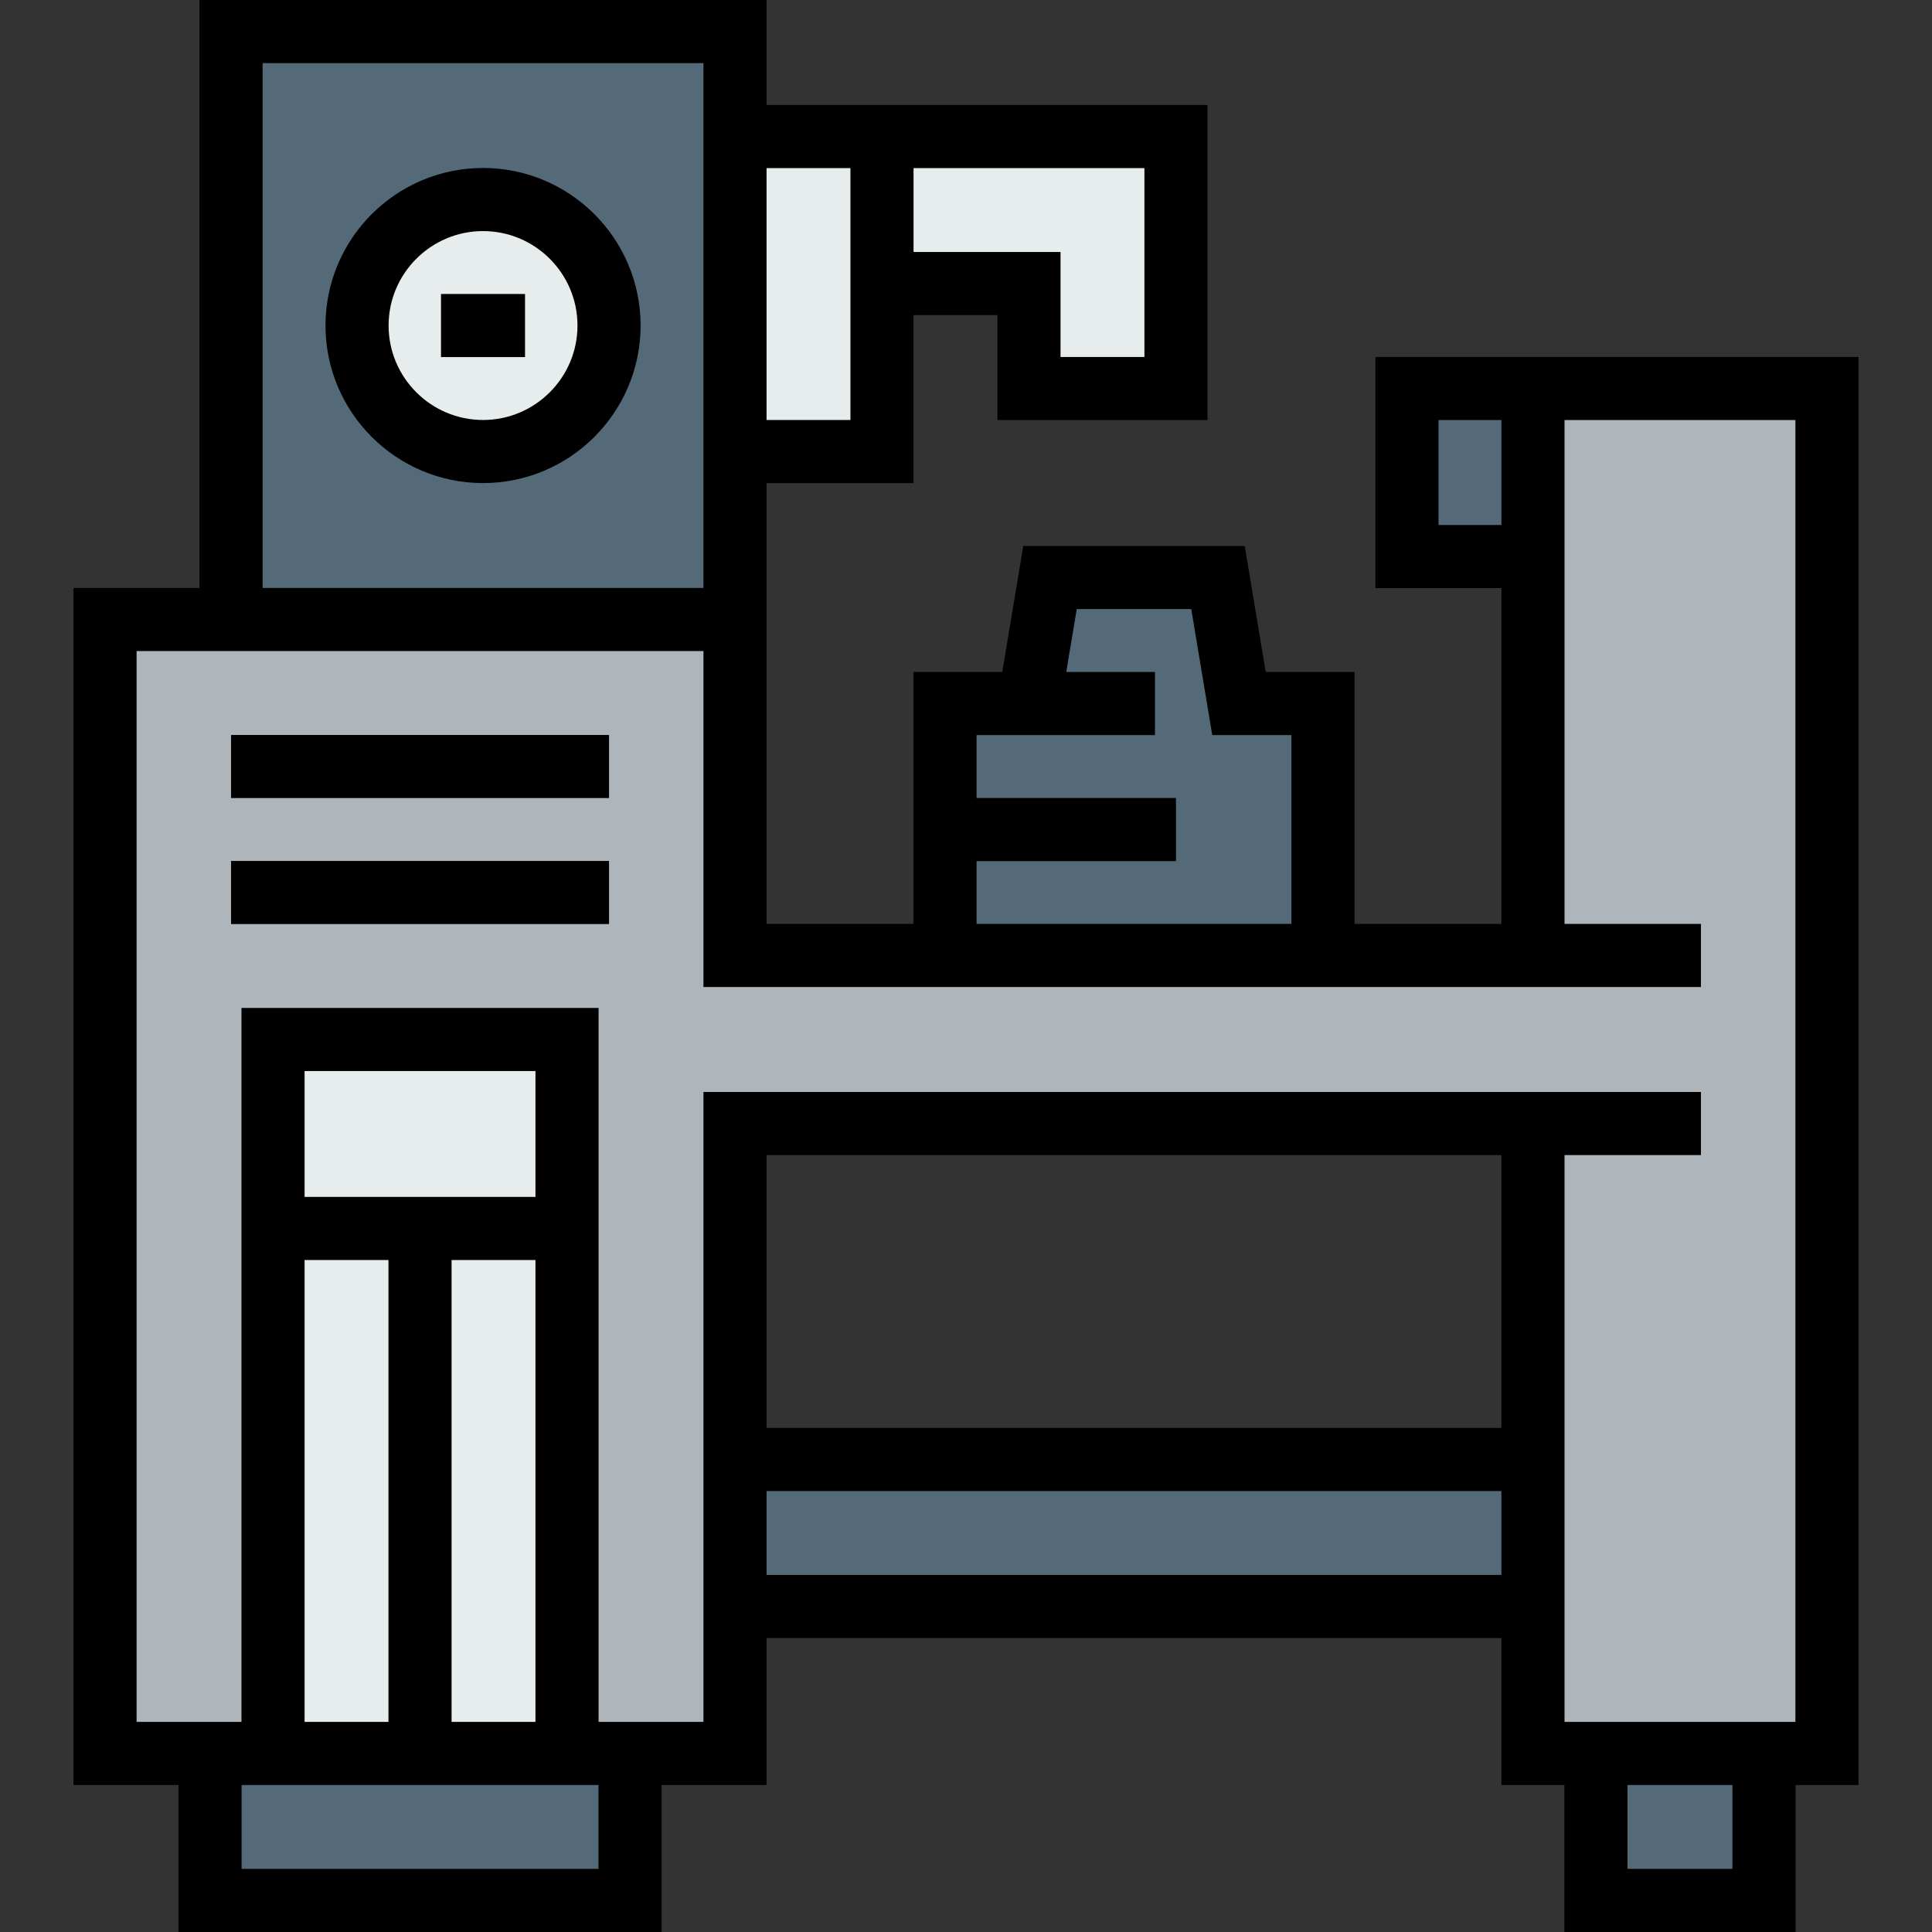
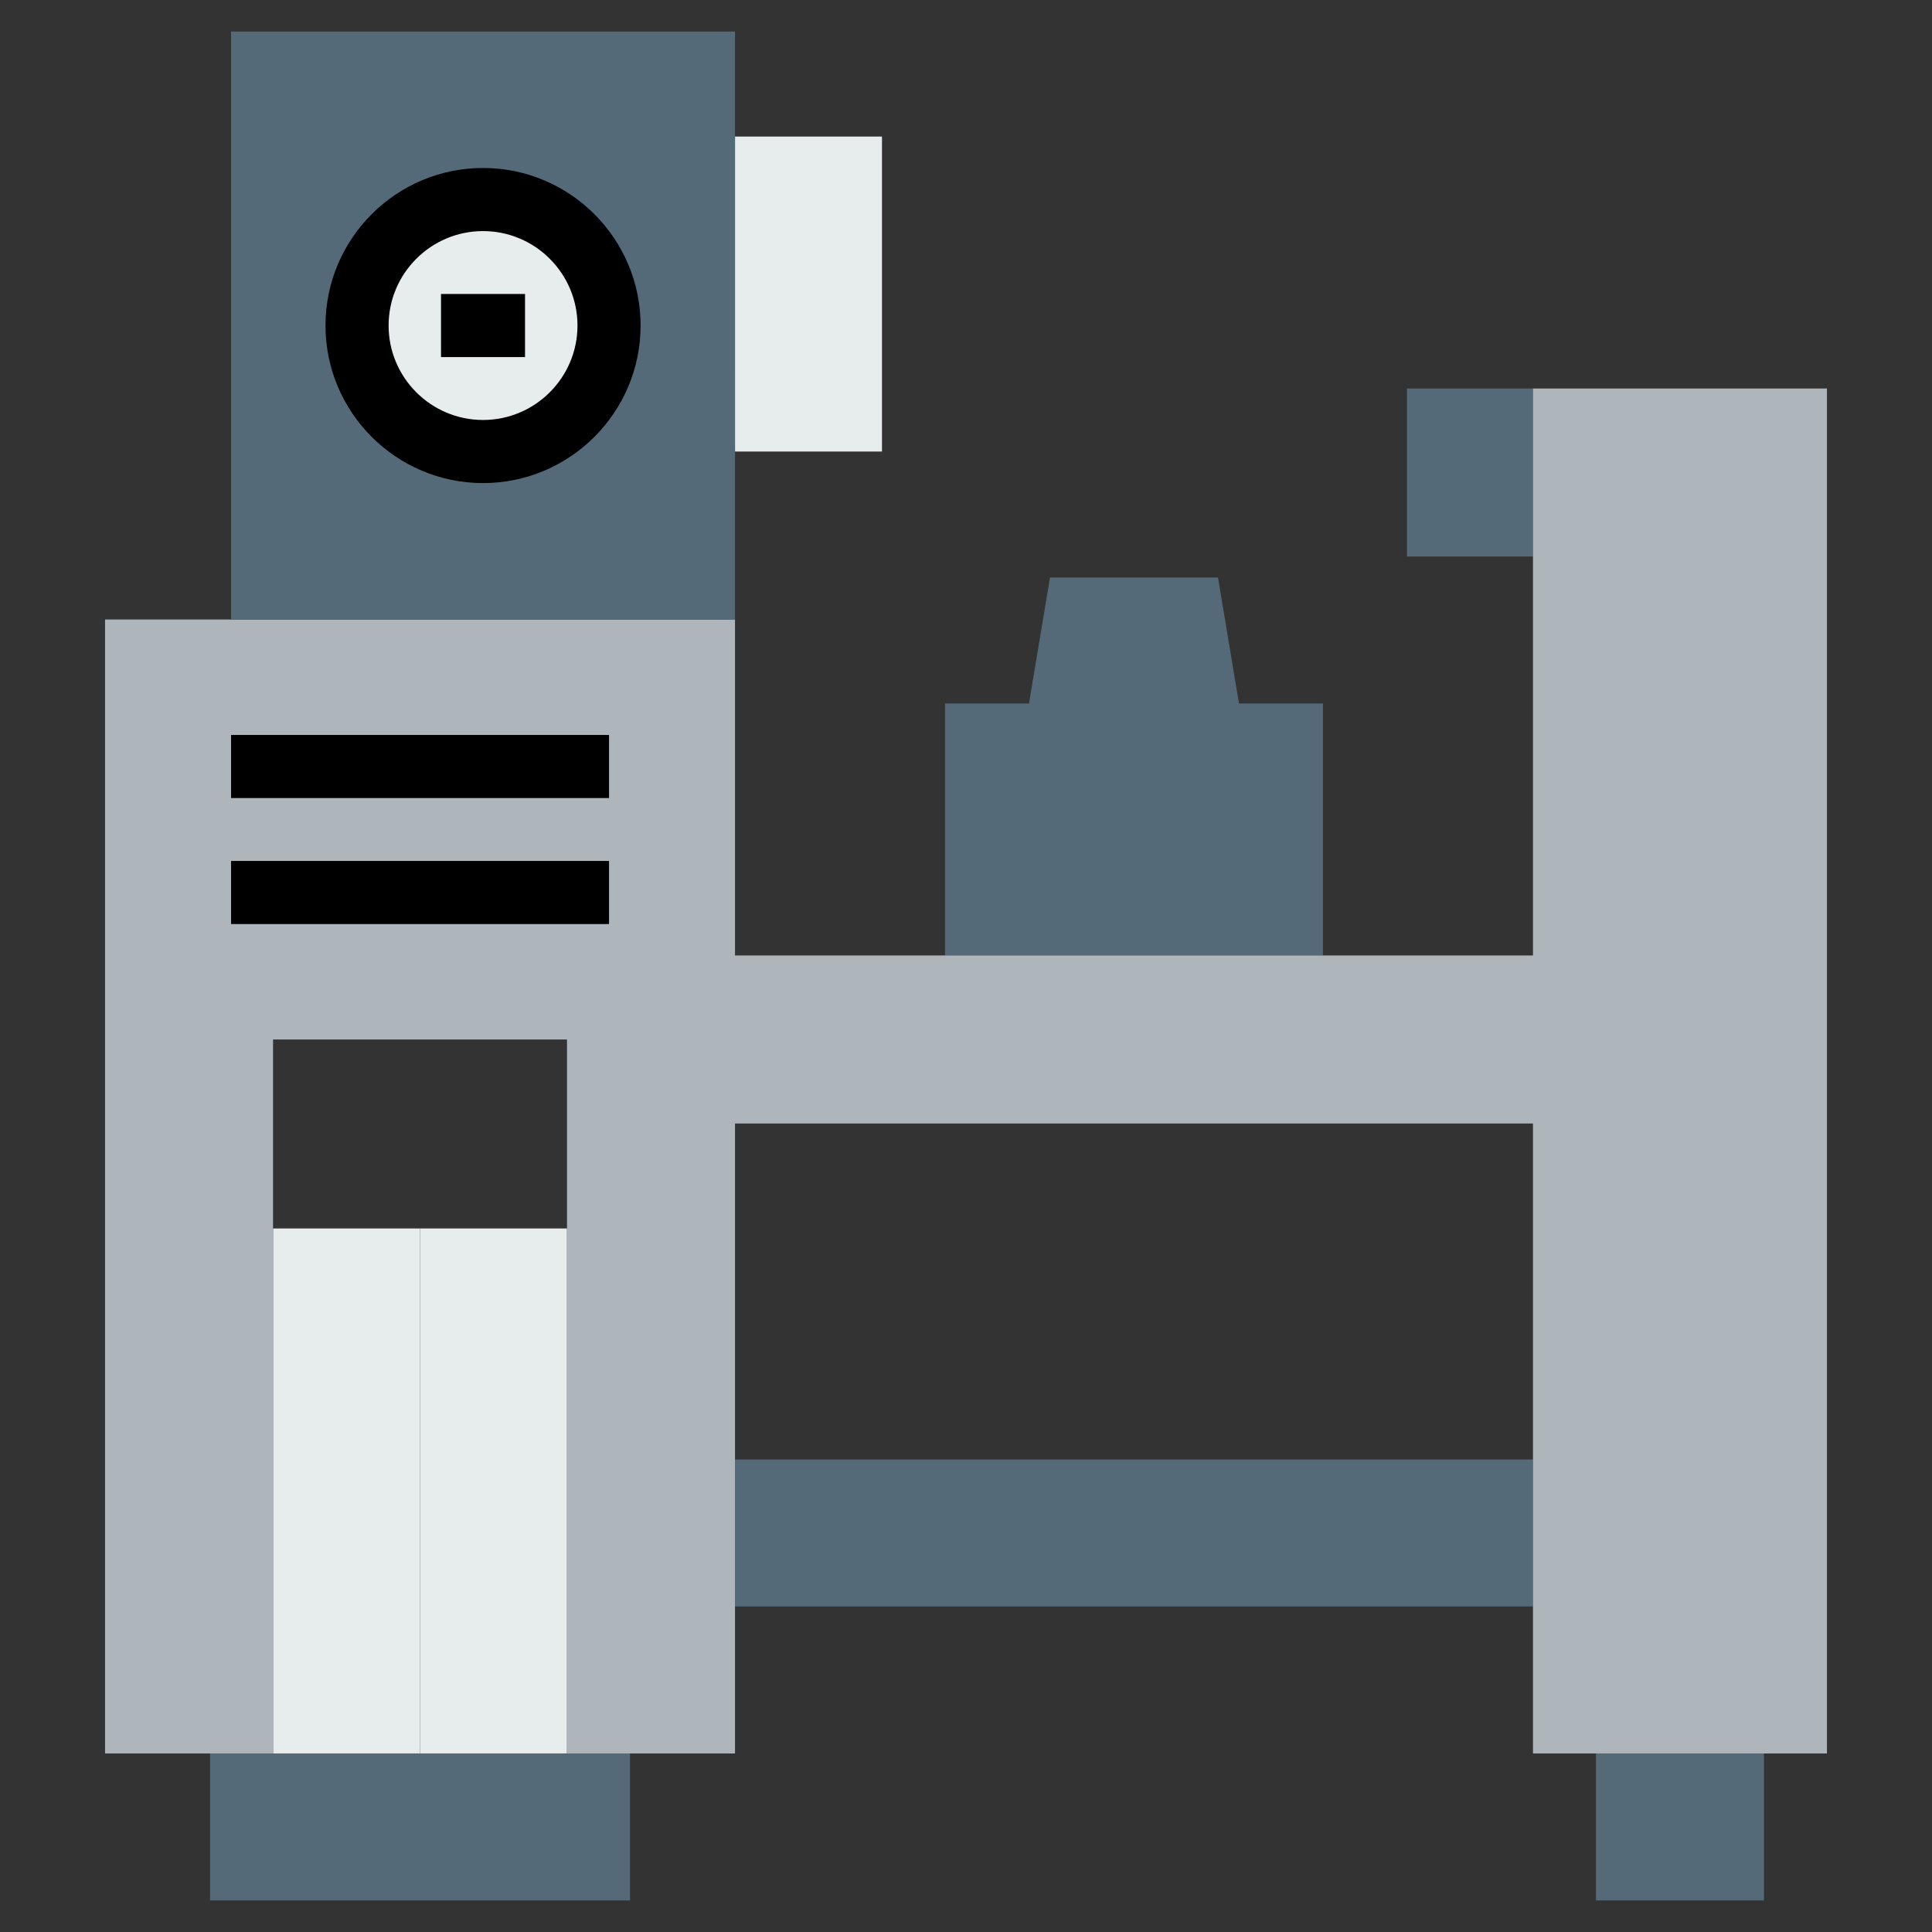
<svg xmlns="http://www.w3.org/2000/svg" version="1.1" id="Layer_1" viewBox="0 0 512 512" xml:space="preserve">
  <rect x="0" y="0" width="512" height="512" fill="#333333" stroke="none" />
  <g>
-     <polygon style="fill:#E7ECED;" points="311.644,36.189 311.644,102.96 272.69,102.96 272.69,75.143 233.736,75.143 233.736,36.189     " />
    <rect x="111.31" y="325.558" style="fill:#E7ECED;" width="38.954" height="139.127" />
    <rect x="72.356" y="325.558" style="fill:#E7ECED;" width="38.954" height="139.127" />
    <polygon style="fill:#E7ECED;" points="233.736,75.143 233.736,119.661 194.782,119.661 194.782,36.189 233.736,36.189  " />
    <circle style="fill:#E7ECED;" cx="128.011" cy="86.27" r="33.391" />
  </g>
  <g>
    <polygon style="fill:#546A79;" points="272.69,186.442 278.264,153.051 322.782,153.051 328.345,186.442 350.598,186.442    350.598,253.213 250.437,253.213 250.437,186.442  " />
    <rect x="372.862" y="102.96" style="fill:#546A79;" width="33.391" height="44.529" />
    <rect x="422.943" y="464.684" style="fill:#546A79;" width="44.529" height="38.954" />
    <polygon style="fill:#546A79;" points="166.965,464.684 166.965,503.638 55.666,503.638 55.666,464.684 72.356,464.684    111.31,464.684 150.264,464.684  " />
    <rect x="194.782" y="386.776" style="fill:#546A79;" width="211.471" height="38.954" />
  </g>
-   <polygon style="fill:#E7ECED;" points="150.264,275.477 150.264,325.558 111.31,325.558 72.356,325.558 72.356,275.477 " />
  <polygon style="fill:#AFB6BB;" points="406.253,297.741 194.782,297.741 194.782,386.776 194.782,425.73 194.782,464.684   166.965,464.684 150.264,464.684 150.264,325.558 150.264,275.477 72.356,275.477 72.356,325.558 72.356,464.684 55.666,464.684   27.839,464.684 27.839,164.178 61.229,164.178 194.782,164.178 194.782,253.213 250.437,253.213 350.598,253.213 406.253,253.213   406.253,147.488 406.253,102.96 484.161,102.96 484.161,464.684 467.471,464.684 422.943,464.684 406.253,464.684 406.253,425.73   406.253,386.776 " />
  <path style="fill:#546A79;" d="M194.782,119.661v44.517H61.229V8.362h133.552v27.828L194.782,119.661L194.782,119.661z   M161.402,86.27c0-18.44-14.951-33.391-33.391-33.391S94.62,67.83,94.62,86.27s14.951,33.391,33.391,33.391  S161.402,104.71,161.402,86.27z" />
-   <path d="M492.523,94.598H364.501v61.252h33.391v89.001H358.96v-66.77h-23.531l-5.563-33.391h-58.682l-5.574,33.391h-23.534v66.77  h-38.932V128.022h38.953V83.505h22.231v27.816h55.676V27.828h-116.86V0H52.868v155.816H19.477v317.229h27.828V512h128.022v-38.954  h27.816v-38.954h194.748v38.954h16.69V512h61.252v-38.954h16.69L492.523,94.598L492.523,94.598z M381.224,139.127v-27.805h16.668  v27.805H381.224z M306.082,194.804v-16.723h-23.517l2.783-16.668H315.7l5.563,33.391h20.974v50.047h-83.438v-16.656h52.844v-16.723  h-52.846v-16.668H306.082z M303.282,44.551v50.047h-22.231V66.782h-38.954V44.551H303.282z M225.374,44.551v66.748h-22.231V44.551  H225.374z M69.591,16.723H186.42v139.093H69.591V16.723z M64.028,495.277v-22.231h94.576v22.231H64.028z M80.718,333.919h22.231  v122.403H80.718V333.919z M119.672,333.919h22.23v122.403h-22.23V333.919z M141.903,317.196H80.718v-33.357h61.185V317.196z   M397.891,378.414H203.143v-72.311h194.748V378.414z M203.143,395.138h194.748v22.231H203.143V395.138z M414.615,306.103h36.156  V289.38H186.42v166.943h-27.794V267.115H63.994v189.207H36.2V172.54h150.22v89.035h264.35v-16.723h-36.156v-133.53H475.8v345.001  h-61.185V306.103z M459.11,495.277h-27.805v-22.231h27.805V495.277z" />
  <rect x="61.229" y="194.77" width="100.172" height="16.723" />
  <rect x="61.229" y="228.161" width="100.172" height="16.723" />
  <path d="M128.011,44.517c-23.021,0-41.751,18.73-41.751,41.752s18.73,41.752,41.751,41.752c23.022,0,41.752-18.73,41.752-41.752  S151.034,44.517,128.011,44.517z M128.011,111.299c-13.801,0-25.028-11.228-25.028-25.029s11.227-25.029,25.028-25.029  c13.801,0,25.029,11.228,25.029,25.029S141.812,111.299,128.011,111.299z" />
  <rect x="116.873" y="77.908" width="22.264" height="16.723" />
</svg>